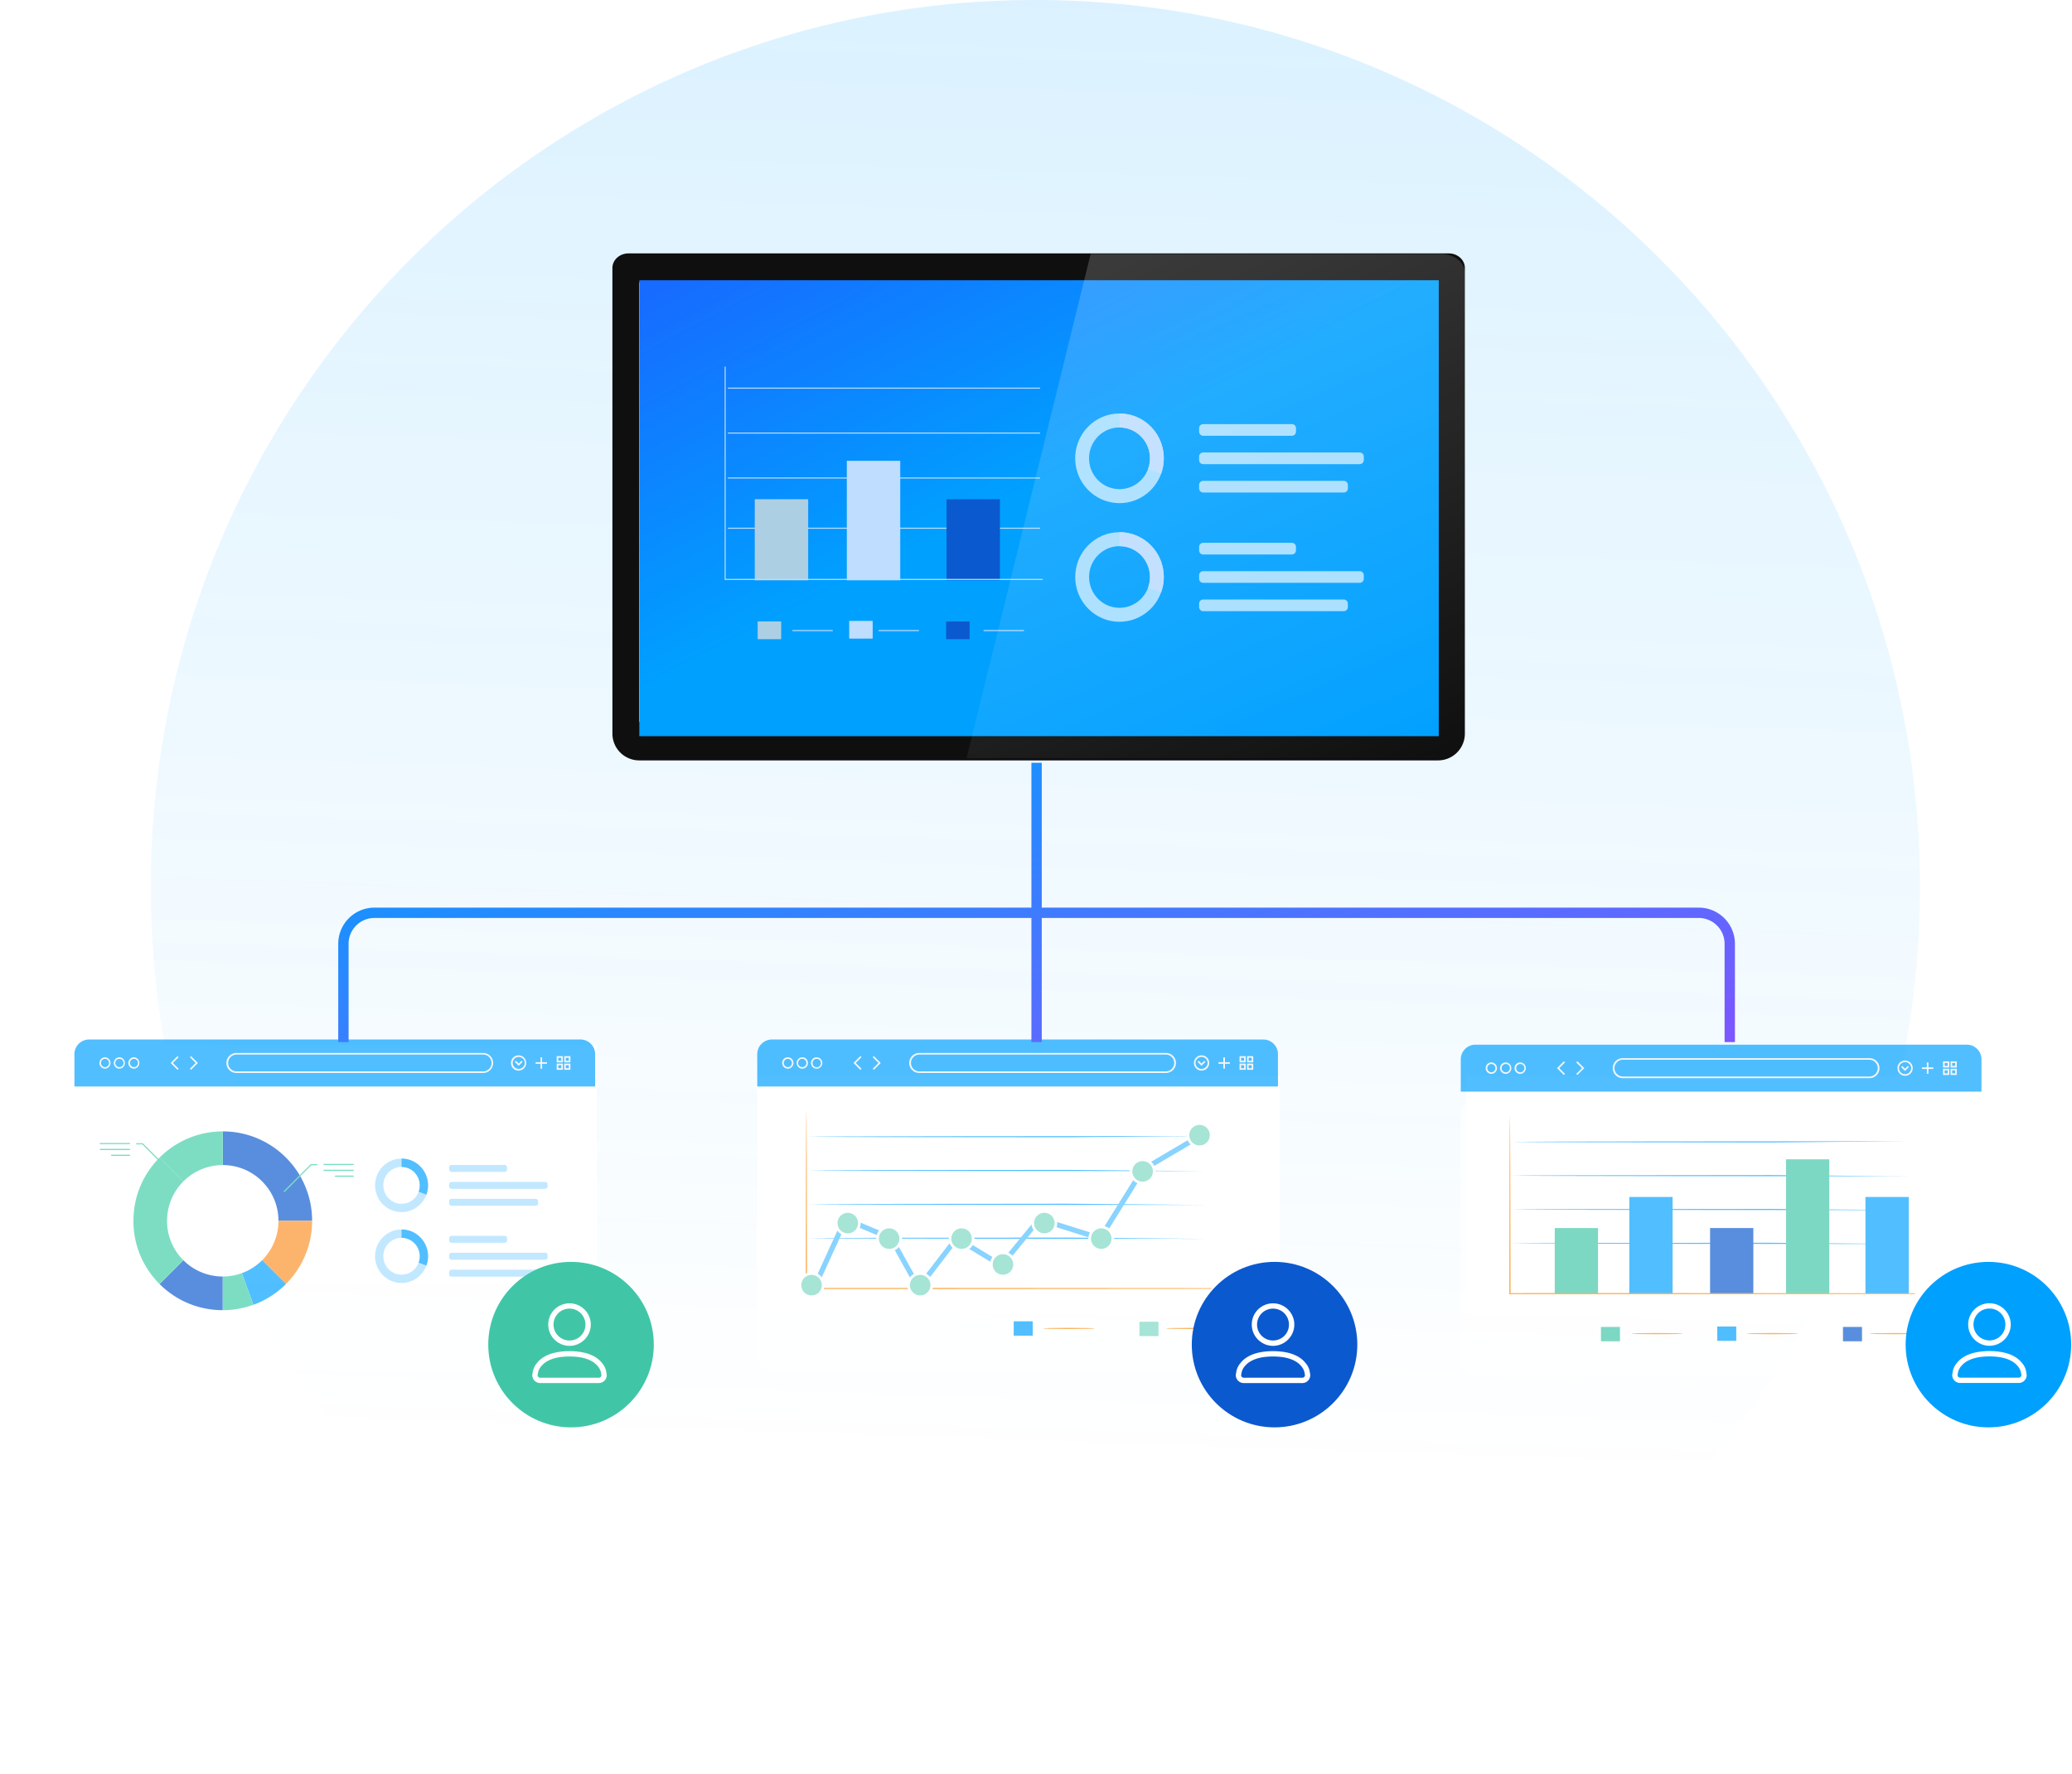
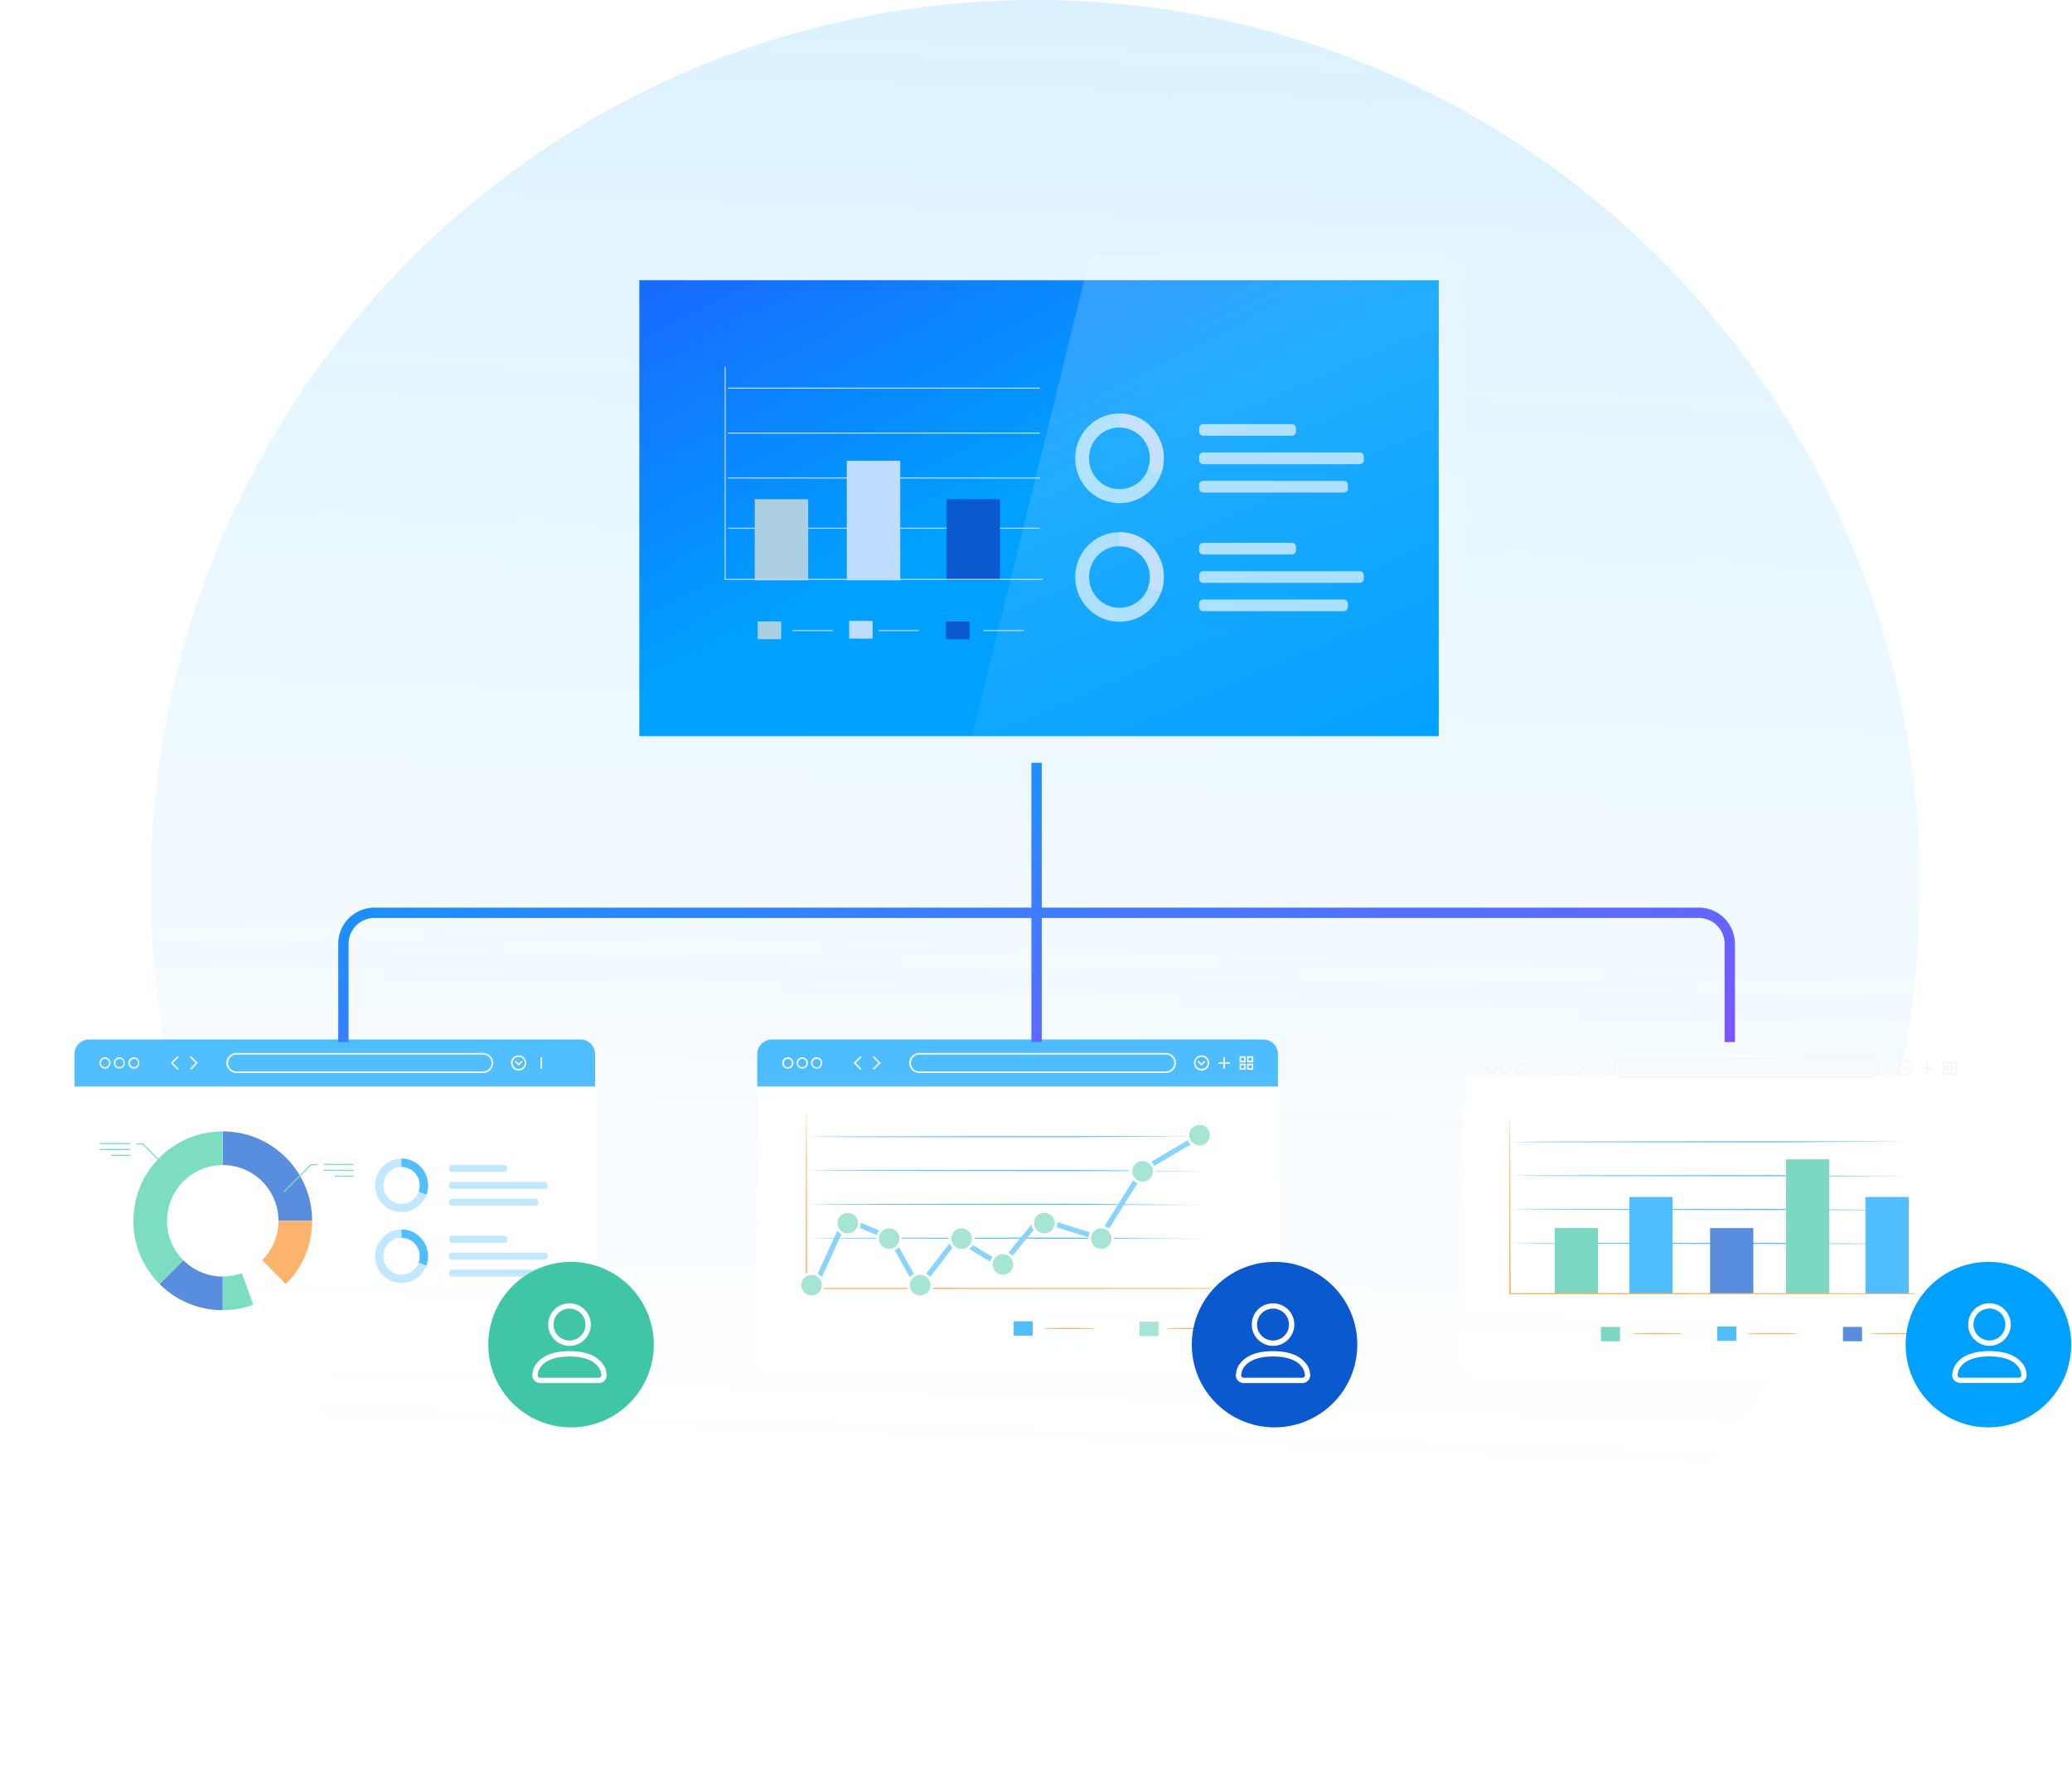
<svg xmlns="http://www.w3.org/2000/svg" width="529" height="453" fill="none" viewBox="0 0 529 453">
  <path fill="url(#a)" d="M264.333 453c-124.727 0-225.84-101.412-225.84-226.5S139.606 0 264.333 0c124.726 0 225.839 101.399 225.839 226.5S389.059 453 264.333 453Z" opacity=".14" />
-   <path fill="#0F0F0F" d="M160.453 64.714h209.436c2.265 0 4.105 1.67 4.105 3.724v118.899a6.848 6.848 0 0 1-6.849 6.849H163.202a6.848 6.848 0 0 1-6.849-6.849v-118.9c0-2.054 1.84-3.723 4.104-3.723h-.004Z" />
  <path fill="#fff" d="M367.15 72.113H163.197v112.209H367.15V72.112Z" />
  <path fill="url(#b)" d="M367.328 71.564H163.221V188h204.107V71.564Z" />
  <g style="mix-blend-mode:screen">
    <path stroke="#BEDDFF" stroke-width=".265" d="M185.827 134.895h79.705m-79.705-12.824h79.705m-79.705-11.474h79.705m-79.705-11.473h79.705" />
    <path fill="#ADCFE3" d="M206.335 127.485h-13.637v20.709h13.637v-20.709Z" />
    <path fill="#0B59CE" d="M255.295 127.485h-13.638v20.709h13.638v-20.709Z" />
    <path fill="#BEDDFF" d="M229.838 117.674H216.2v30.519h13.638v-30.519Z" />
    <path fill="#ADCFE3" d="M199.442 158.701h-5.998v4.527h5.998v-4.527Z" />
    <path fill="#BEDDFF" d="M222.803 158.558h-5.997v4.527h5.997v-4.527Z" />
    <path fill="#0B59CE" d="M247.54 158.701h-5.998v4.527h5.998v-4.527Z" />
    <path stroke="#BEDDFF" stroke-width=".265" d="M185.139 93.62v54.346h81.079m-63.901 13.07h10.307m11.681 0h10.306m16.491 0h10.307" />
    <path fill="#A6DEFF" d="M285.822 105.598c-6.249 0-11.311 5.128-11.311 11.445 0 6.316 5.069 11.438 11.311 11.438 4.868 0 9.015-3.111 10.608-7.473a11.66 11.66 0 0 0 .696-3.965c0-6.323-5.056-11.445-11.304-11.445Zm0 19.313c-4.291 0-7.773-3.519-7.773-7.868 0-4.35 3.482-7.875 7.773-7.875 4.291 0 7.772 3.519 7.772 7.875a7.8 7.8 0 0 1-.483 2.721c-1.079 2.998-3.933 5.147-7.289 5.147Z" />
    <path fill="#BEDDFF" d="M297.126 117.043c0 1.395-.25 2.727-.696 3.965l-3.319-1.244c.32-.842.483-1.766.483-2.721 0-4.356-3.481-7.875-7.772-7.875v-3.57c6.248 0 11.304 5.128 11.304 11.445Z" />
    <path fill="#A6DEFF" d="M329.842 108.306h-22.666c-.571 0-1.035.465-1.035 1.037v.905c0 .573.464 1.037 1.035 1.037h22.666c.572 0 1.035-.464 1.035-1.037v-.905c0-.572-.463-1.037-1.035-1.037Zm17.315 7.247h-39.981c-.571 0-1.035.465-1.035 1.037v.905c0 .573.464 1.037 1.035 1.037h39.981c.571 0 1.035-.464 1.035-1.037v-.905c0-.572-.464-1.037-1.035-1.037Zm-4.066 7.24h-35.915c-.571 0-1.035.465-1.035 1.037v.905c0 .573.464 1.038 1.035 1.038h35.915c.572 0 1.036-.465 1.036-1.038v-.905c0-.572-.464-1.037-1.036-1.037Zm-57.269 13.111c-6.249 0-11.311 5.128-11.311 11.444 0 6.317 5.069 11.439 11.311 11.439 4.868 0 9.015-3.111 10.608-7.473.445-1.232.696-2.57.696-3.966 0-6.322-5.056-11.444-11.304-11.444Zm0 19.313c-4.291 0-7.773-3.519-7.773-7.869 0-4.349 3.482-7.875 7.773-7.875 4.291 0 7.772 3.52 7.772 7.875 0 .956-.169 1.88-.483 2.722-1.079 2.998-3.933 5.147-7.289 5.147Z" />
    <path fill="#BEDDFF" d="M297.126 147.355c0 1.395-.25 2.728-.696 3.966l-3.319-1.244a7.67 7.67 0 0 0 .483-2.722c0-4.355-3.481-7.875-7.772-7.875v-3.57c6.248 0 11.304 5.129 11.304 11.445Z" />
    <path fill="#A6DEFF" d="M329.842 138.619h-22.666c-.571 0-1.035.464-1.035 1.037v.905c0 .573.464 1.037 1.035 1.037h22.666c.572 0 1.035-.464 1.035-1.037v-.905c0-.573-.463-1.037-1.035-1.037Zm17.315 7.24h-39.981c-.571 0-1.035.464-1.035 1.037v.905c0 .573.464 1.037 1.035 1.037h39.981c.571 0 1.035-.464 1.035-1.037v-.905c0-.573-.464-1.037-1.035-1.037Zm-4.066 7.24h-35.915c-.571 0-1.035.464-1.035 1.037v.905c0 .573.464 1.037 1.035 1.037h35.915c.572 0 1.036-.464 1.036-1.037v-.905c0-.573-.464-1.037-1.036-1.037Z" />
  </g>
  <path fill="url(#c)" d="M374.178 193.615H246.782L278.45 64.853h89.526c3.428 0 6.202 2.367 6.202 5.287v123.479-.004Z" opacity=".18" />
  <path fill="#fff" d="M19 266.781h133.391v60.752H19z" />
  <g opacity=".68">
    <g filter="url(#d)">
      <path fill="#fff" d="M19 278.704a6.603 6.603 0 0 1 6.604-6.603H145.34a6.603 6.603 0 0 1 6.603 6.603v62.245a3.754 3.754 0 0 1-3.75 3.754H22.751A3.754 3.754 0 0 1 19 340.949v-62.245Z" />
    </g>
    <path fill="#00A0FF" d="M22.75 265.461h125.443c2.07 0 3.75 1.681 3.75 3.753v8.243H19v-8.243a3.753 3.753 0 0 1 3.75-3.753Z" />
    <path fill="#F2F2F2" d="M26.783 272.922a1.465 1.465 0 0 1 0-2.927 1.464 1.464 0 0 1 0 2.927Zm0-2.522a1.06 1.06 0 0 0 0 2.117 1.057 1.057 0 1 0 0-2.117Zm3.702 2.522a1.464 1.464 0 0 1 0-2.927 1.465 1.465 0 0 1 0 2.927Zm0-2.522c-.581 0-1.054.473-1.054 1.059a1.056 1.056 0 1 0 2.112 0c0-.586-.473-1.059-1.058-1.059Zm3.699 2.522a1.464 1.464 0 0 1 0-2.927 1.465 1.465 0 0 1 0 2.927Zm0-2.522a1.06 1.06 0 0 0 0 2.117c.585 0 1.054-.473 1.054-1.058 0-.586-.473-1.059-1.054-1.059Zm98.255 3.01a1.952 1.952 0 1 1 .001-3.903 1.952 1.952 0 0 1-.001 3.903Zm0-3.494c-.852 0-1.546.694-1.546 1.543a1.544 1.544 0 0 0 3.087 0c0-.849-.69-1.543-1.541-1.543Z" />
    <path fill="#F2F2F2" d="m132.427 272.179-1.005-1.009.285-.286.72.717.717-.717.288.286-1.005 1.009Zm-87.099 1.04-1.756-1.761 1.756-1.76.288.289-1.47 1.471 1.47 1.472-.288.289Zm3.443-.004-.289-.285 1.47-1.472-1.47-1.471.29-.289 1.758 1.76-1.759 1.757Zm74.583.796H60.35a2.554 2.554 0 0 1-2.55-2.552 2.554 2.554 0 0 1 2.55-2.553h63.004a2.554 2.554 0 0 1 2.551 2.553 2.554 2.554 0 0 1-2.551 2.552Zm-63.004-4.696a2.144 2.144 0 0 0 0 4.287h63.004a2.145 2.145 0 0 0 2.142-2.143 2.145 2.145 0 0 0-2.142-2.144H60.35Zm78.052.698h-.408v2.891h.408v-2.891Z" />
-     <path fill="#F2F2F2" d="M139.644 271.256h-2.888v.409h2.888v-.409Zm4.066.041h-1.579v-1.58h1.579v1.58Zm-1.174-.409h.766v-.765h-.766v.765Zm1.174 2.312h-1.579v-1.58h1.579v1.58Zm-1.174-.409h.766v-.766h-.766v.766Zm3.091-1.494h-1.579v-1.58h1.579v1.58Zm-1.174-.409h.765v-.765h-.765v.765Zm1.174 2.312h-1.579v-1.58h1.579v1.58Zm-1.174-.409h.765v-.766h-.765v.766Z" />
    <path fill="#A6DEFF" d="M102.522 295.878c-3.736 0-6.763 3.063-6.763 6.835s3.03 6.831 6.763 6.831c2.91 0 5.39-1.857 6.342-4.462a6.94 6.94 0 0 0 .417-2.369c0-3.776-3.023-6.835-6.759-6.835Zm0 11.535c-2.566 0-4.648-2.102-4.648-4.7 0-2.597 2.082-4.703 4.648-4.703 2.565 0 4.647 2.102 4.647 4.703 0 .571-.101 1.123-.289 1.625a4.64 4.64 0 0 1-4.358 3.075Z" />
    <path fill="#00A0FF" d="M109.281 302.713c0 .834-.15 1.629-.417 2.369l-1.984-.744a4.574 4.574 0 0 0 .289-1.625c0-2.601-2.082-4.703-4.648-4.703v-2.132c3.736 0 6.76 3.063 6.76 6.835Z" />
    <path fill="#A6DEFF" d="M128.842 297.496H115.29a.619.619 0 0 0-.619.619v.541c0 .342.277.619.619.619h13.552a.619.619 0 0 0 .619-.619v-.541a.619.619 0 0 0-.619-.619Zm10.352 4.328H115.29a.619.619 0 0 0-.619.619v.541c0 .342.277.619.619.619h23.904a.619.619 0 0 0 .619-.619v-.541a.619.619 0 0 0-.619-.619Zm-2.43 4.324H115.29a.619.619 0 0 0-.619.619v.54c0 .342.277.62.619.62h21.474a.62.62 0 0 0 .619-.62v-.54a.619.619 0 0 0-.619-.619Zm-34.242 7.829c-3.736 0-6.763 3.063-6.763 6.835s3.03 6.831 6.763 6.831c2.91 0 5.39-1.857 6.342-4.462a6.94 6.94 0 0 0 .417-2.369c0-3.776-3.023-6.835-6.759-6.835Zm0 11.535c-2.566 0-4.648-2.102-4.648-4.7 0-2.597 2.082-4.703 4.648-4.703 2.565 0 4.647 2.102 4.647 4.703 0 .571-.101 1.123-.289 1.625a4.64 4.64 0 0 1-4.358 3.075Z" />
    <path fill="#00A0FF" d="M109.281 320.816c0 .833-.15 1.629-.417 2.368l-1.984-.743a4.582 4.582 0 0 0 .289-1.625c0-2.601-2.082-4.703-4.648-4.703v-2.132c3.736 0 6.76 3.063 6.76 6.835Z" />
    <path fill="#A6DEFF" d="M128.842 315.599H115.29a.619.619 0 0 0-.619.619v.54c0 .342.277.62.619.62h13.552a.62.62 0 0 0 .619-.62v-.54a.619.619 0 0 0-.619-.619Zm10.352 4.324H115.29a.619.619 0 0 0-.619.619v.541c0 .342.277.619.619.619h23.904a.619.619 0 0 0 .619-.619v-.541a.619.619 0 0 0-.619-.619Zm-2.43 4.324H115.29a.619.619 0 0 0-.619.619v.54c0 .342.277.62.619.62h21.474a.62.62 0 0 0 .619-.62v-.54a.619.619 0 0 0-.619-.619Z" />
    <path fill="#0B59CE" d="M56.873 288.931v8.599a14.17 14.17 0 0 1 10.056 4.166l6.076-6.08a22.727 22.727 0 0 0-16.132-6.685Zm14.219 22.832h8.594a22.777 22.777 0 0 0-6.68-16.144l-6.077 6.081a14.191 14.191 0 0 1 4.163 10.063Z" />
    <path fill="#FB9128" d="M71.092 311.763c0 3.93-1.59 7.488-4.163 10.063l6.076 6.08a22.863 22.863 0 0 0 3.807-5.048 22.068 22.068 0 0 0 1.343-2.868 26.552 26.552 0 0 0 .371-1.036 19.426 19.426 0 0 0 .44-1.486 22.965 22.965 0 0 0 .72-5.705h-8.594Z" />
-     <path fill="#00A0FF" d="M64.679 333.21c-.927.338-1.857.608-2.794.822.495-.113.99-.233 1.481-.379h.011c.342-.102.683-.211 1.02-.331.02-.007.038-.015.057-.018.319-.113.638-.233.953-.361l.116-.049c.293-.12.585-.247.874-.379.06-.026.12-.056.176-.082.27-.128.537-.259.803-.398.075-.038.15-.079.225-.116.248-.132.495-.271.743-.413.078-.045.16-.094.24-.143 0 0 .003 0 .007-.004a22.89 22.89 0 0 0 .822-.518l.13-.086c.237-.158.473-.323.702-.492h.004c.068-.048.139-.097.206-.15.244-.18.488-.368.728-.563.053-.041.101-.082.154-.124.262-.214.517-.435.772-.664.027-.023.053-.045.08-.071.28-.256.554-.515.825-.789l-6.077-6.08a14.21 14.21 0 0 1-5.188 3.31l2.937 8.074-.007.004Z" />
    <path fill="#0B59CE" d="M51.625 333.979c.236.056.472.109.709.154l.292.06c.26.049.522.094.78.131.23.034.462.064.69.094l.245.03a23.373 23.373 0 0 0 .885.079c.544.038 1.091.06 1.646.06v-8.595a14.172 14.172 0 0 1-10.056-4.167l-6.076 6.081.041.041c.259.255.518.507.784.747.026.023.053.045.079.071.255.229.51.451.772.665l.154.124c.24.191.48.379.728.563.067.052.139.101.21.154.232.169.465.33.701.491.08.053.162.105.24.158.233.154.47.3.71.443l.247.146c.064.038.127.072.191.105.184.105.368.211.552.308.075.041.15.079.225.116.266.139.532.271.802.398.06.027.117.057.177.083.288.131.581.259.877.379l.117.049c.078.03.153.056.232.086.24.094.48.188.72.274a24.871 24.871 0 0 0 1.076.349h.008c.315.094.634.177.953.255l.293.068h-.004Z" />
    <path fill="#40CDA7" d="M56.873 334.587s.003.004.007.004c.323 0 .642-.011.964-.023.083 0 .161-.007.244-.011.311-.015.619-.038.93-.068.075-.007.15-.018.225-.026.225-.022.45-.052.675-.082.147-.019.29-.042.435-.064.14-.023.278-.045.413-.072a19.484 19.484 0 0 0 1.118-.221c.934-.21 1.868-.484 2.794-.822l-2.937-8.074a14.22 14.22 0 0 1-4.865.856v8.596l-.003.007Zm0-37.054v-8.599a22.71 22.71 0 0 0-11.182 2.928c-.116.068-.233.131-.349.199a22.678 22.678 0 0 0-4.598 3.558l6.076 6.081a14.172 14.172 0 0 1 10.056-4.167h-.003Z" />
    <path fill="#40CDA7" d="M39.885 296.524c-.229.251-.446.51-.66.769-.041.053-.083.102-.124.154-.191.24-.379.481-.563.725-.052.071-.1.139-.153.21-.17.233-.33.465-.488.702-.052.079-.109.161-.161.244-.15.232-.3.469-.443.705l-.146.248a20.4 20.4 0 0 0-.413.74c-.041.075-.078.15-.12.225-.139.262-.27.533-.394.799-.026.06-.056.12-.082.18a25.54 25.54 0 0 0-.379.875c-.015.041-.034.079-.049.12-.127.315-.247.634-.36.953-.007.019-.015.038-.022.06-.117.338-.23.68-.33 1.021v.012a22.613 22.613 0 0 0-.702 3.213v.007c-.052.357-.094.713-.127 1.07v.041c-.034.349-.06.698-.075 1.051v.06c-.015.349-.027.702-.027 1.051h8.594c0-3.93 1.59-7.488 4.163-10.063l-6.076-6.08c-.27.27-.533.548-.784.825-.023.027-.049.053-.072.079l-.007.004Zm2.768 15.239H34.06c0 .341.007.679.022 1.017a22.484 22.484 0 0 0 .075 1.122c0 .034.008.064.008.098.033.345.075.69.123 1.036v.019c.158 1.081.39 2.154.702 3.205v.011c.101.334.206.668.322 1.002.012.027.02.057.03.083.11.312.225.619.35.927.018.053.04.101.063.154.116.285.24.57.371.856l.098.21c.124.259.251.518.382.777l.045.086c.03.06.064.117.094.177.128.236.255.473.394.705.03.049.056.098.086.147.03.048.06.101.09.15.132.221.27.439.413.657l.109.165.09.131c.146.218.296.432.45.646l.112.157a17.73 17.73 0 0 0 .6.777c.034.042.064.083.098.12l.06.072c.203.247.413.491.63.732.019.018.034.037.053.06l.045.049c.24.266.487.525.742.78l.015.015 6.077-6.08a14.191 14.191 0 0 1-4.164-10.063h.008Z" />
    <path fill="#40CDA7" d="M43.22 299.084a.15.15 0 0 1-.11-.045l-6.78-6.787h-1.437a.152.152 0 0 1-.154-.154c0-.086.067-.153.154-.153h1.5a.15.15 0 0 1 .109.045l6.826 6.831a.155.155 0 0 1-.108.263Zm-10.158-6.888h-7.438a.152.152 0 0 1-.154-.154c0-.086.068-.153.154-.153h7.438c.086 0 .154.067.154.153a.152.152 0 0 1-.154.154Zm0 1.502h-7.438a.152.152 0 0 1-.154-.154c0-.087.068-.154.154-.154h7.438c.086 0 .154.067.154.154a.152.152 0 0 1-.154.154Zm0 1.501h-4.55a.152.152 0 0 1-.154-.154c0-.086.068-.154.154-.154h4.55c.086 0 .154.068.154.154a.152.152 0 0 1-.154.154Zm39.52 9.218a.153.153 0 0 1-.109-.262l6.826-6.832a.15.15 0 0 1 .11-.045h1.5c.086 0 .153.068.153.154a.152.152 0 0 1-.153.154h-1.437l-6.782 6.786a.157.157 0 0 1-.108.045Zm17.598-6.887h-7.437a.152.152 0 0 1-.154-.154c0-.087.067-.154.154-.154h7.438c.086 0 .154.067.154.154a.152.152 0 0 1-.154.154Zm0 1.501h-7.437a.152.152 0 0 1-.154-.154c0-.086.067-.153.154-.153h7.438c.086 0 .154.067.154.153a.152.152 0 0 1-.154.154Zm.001 1.502h-4.55a.153.153 0 0 1-.153-.154c0-.087.067-.154.153-.154h4.55c.087 0 .154.067.154.154a.152.152 0 0 1-.154.154Z" />
  </g>
  <circle cx="145.787" cy="343.382" r="21.131" fill="#40C6A7" />
  <path fill="#fff" d="M137.927 353.203a2.051 2.051 0 0 1-1.441-.597 2.04 2.04 0 0 1-.596-1.44c0-.035.054-.379.165-1.027a4.727 4.727 0 0 1 1.089-2.121 6.165 6.165 0 0 1 1.261-1.18 8.195 8.195 0 0 1 1.632-.889 9.556 9.556 0 0 1 1.154-.392c.406-.109.833-.202 1.28-.277.447-.076.916-.134 1.406-.173a19.038 19.038 0 0 1 3.044 0c.487.04.954.098 1.401.173.447.074.873.167 1.279.277.393.106.779.237 1.155.392a7.909 7.909 0 0 1 1.637.889c.471.333.893.73 1.254 1.18a4.613 4.613 0 0 1 1.101 2.116c.107.648.16.987.16 1.027a2.038 2.038 0 0 1-2.043 2.042h-14.938Zm-.478-1.564a.668.668 0 0 0 .478.198h14.943a.64.64 0 0 0 .484-.198.718.718 0 0 0 .205-.478c0-.019-.048-.273-.146-.762a3.638 3.638 0 0 0-.864-1.585 5.186 5.186 0 0 0-1.208-1.041 7.523 7.523 0 0 0-1.605-.75 11.053 11.053 0 0 0-1.991-.458 18.248 18.248 0 0 0-4.693 0c-.673.09-1.337.243-1.982.458a7.668 7.668 0 0 0-1.605.75c-.455.279-.861.63-1.201 1.041-.42.445-.718.991-.864 1.585-.092.489-.139.743-.14.762a.665.665 0 0 0 .189.482v-.004Zm5.838-8.374a5.569 5.569 0 0 1-1.729-1.168 5.481 5.481 0 0 1-1.161-1.728 5.473 5.473 0 0 1 0-4.225 5.386 5.386 0 0 1 2.89-2.881 5.471 5.471 0 0 1 4.225 0 5.434 5.434 0 0 1 2.892 2.891 5.397 5.397 0 0 1 0 4.225 5.508 5.508 0 0 1-2.892 2.891 5.418 5.418 0 0 1-4.225 0v-.005Zm.531-8.765a4.087 4.087 0 0 0-2.495 3.769 4.042 4.042 0 0 0 1.195 2.879 4.108 4.108 0 0 0 4.47.864 4.04 4.04 0 0 0 2.162-2.162 4.086 4.086 0 0 0 0-3.169 4.144 4.144 0 0 0-.864-1.3 4.048 4.048 0 0 0-2.887-1.19 3.954 3.954 0 0 0-1.581.319v-.01Zm49.515-59.794h133.391v60.752H193.333z" />
  <g opacity=".68">
    <g filter="url(#e)">
      <path fill="#fff" d="M193.333 278.704a6.603 6.603 0 0 1 6.603-6.603h119.737a6.603 6.603 0 0 1 6.603 6.603v62.245a3.754 3.754 0 0 1-3.751 3.754H197.083a3.754 3.754 0 0 1-3.75-3.754v-62.245Z" />
    </g>
    <path fill="#00A0FF" d="M197.083 265.461h125.442a3.753 3.753 0 0 1 3.751 3.753v8.243H193.333v-8.243a3.753 3.753 0 0 1 3.75-3.753Z" />
    <path fill="#F2F2F2" d="M201.116 272.922a1.464 1.464 0 0 1 0-2.927c.806 0 1.463.657 1.463 1.464 0 .807-.657 1.463-1.463 1.463Zm0-2.522a1.06 1.06 0 0 0 0 2.117c.585 0 1.057-.473 1.057-1.058 0-.586-.472-1.059-1.057-1.059Zm3.702 2.522a1.464 1.464 0 0 1 0-2.927c.806 0 1.463.657 1.463 1.464 0 .807-.657 1.463-1.463 1.463Zm0-2.522c-.582 0-1.054.473-1.054 1.059a1.056 1.056 0 1 0 2.112 0c0-.586-.473-1.059-1.058-1.059Zm3.698 2.522a1.465 1.465 0 0 1-1.463-1.463c0-.807.657-1.464 1.463-1.464a1.464 1.464 0 0 1 0 2.927Zm0-2.522a1.06 1.06 0 0 0-1.058 1.059 1.057 1.057 0 1 0 2.112 0c0-.586-.473-1.059-1.054-1.059Zm98.255 3.01a1.951 1.951 0 1 1 .003-3.903 1.951 1.951 0 0 1-.003 3.903Zm0-3.494c-.851 0-1.545.694-1.545 1.543a1.544 1.544 0 0 0 3.087 0c0-.849-.69-1.543-1.542-1.543Z" />
    <path fill="#F2F2F2" d="m306.76 272.179-1.006-1.009.285-.286.721.717.716-.717.289.286-1.005 1.009Zm-87.1 1.04-1.755-1.761 1.755-1.76.289.289-1.47 1.471 1.47 1.472-.289.289Zm3.443-.004-.289-.285 1.471-1.472-1.471-1.471.289-.289 1.759 1.76-1.759 1.757Zm74.583.796h-63.004a2.554 2.554 0 0 1-2.55-2.552 2.554 2.554 0 0 1 2.55-2.553h63.004a2.554 2.554 0 0 1 2.551 2.553 2.554 2.554 0 0 1-2.551 2.552Zm-63.004-4.696a2.144 2.144 0 0 0 0 4.287h63.004a2.144 2.144 0 0 0 0-4.287h-63.004Zm78.053.698h-.409v2.891h.409v-2.891Z" />
    <path fill="#F2F2F2" d="M313.976 271.256h-2.888v.409h2.888v-.409Zm4.067.041h-1.579v-1.58h1.579v1.58Zm-1.174-.409h.765v-.765h-.765v.765Zm1.174 2.312h-1.579v-1.58h1.579v1.58Zm-1.174-.409h.765v-.766h-.765v.766Zm3.091-1.494h-1.58v-1.58h1.58v1.58Zm-1.175-.409h.766v-.765h-.766v.765Zm1.175 2.312h-1.58v-1.58h1.58v1.58Zm-1.175-.409h.766v-.766h-.766v.766Z" />
    <path fill="#00A0FF" d="M307.698 316.368c-36.689 0-101.615-.074-101.615-.157s29.732-.158 66.421-.158m35.194-8.335c-36.689 0-101.615-.075-101.615-.157 0-.083 29.732-.158 66.421-.158m35.194-8.327c-36.689 0-101.615-.074-101.615-.157s29.732-.158 66.421-.158m0-8.327c-36.689 0-66.421-.074-66.421-.157s64.926-.158 101.615-.158" />
    <path fill="#FB9218" d="M309.292 329.153c-17.334.009-41.262.025-67.696.05-12.64 0-24.719 0-35.711-.008h-.197v-.149c.032-13.274.054-24.584.076-32.588.022-3.986.044-7.151.055-9.338.011-1.077.022-1.906.033-2.486 0-.273.011-.481.011-.638 0-.141.011-.215.011-.215s.011.074.011.215c0 .157 0 .365.011.638 0 .572.022 1.409.033 2.486.011 2.179.033 5.344.055 9.338.022 8.004.044 19.314.077 32.588l-.198-.149c10.992 0 23.06 0 35.711-.009 26.423.017 50.351.033 67.696.05" />
    <path fill="#00A0FF" d="M263.667 337.431h-4.858v3.662h4.858v-3.662Z" />
    <path fill="#7DD8C3" d="M295.772 337.547h-4.858v3.662h4.858v-3.662Z" />
    <path fill="#FB9218" d="M279.517 339.254c0 .091-2.957.157-6.617.157s-6.617-.074-6.617-.157 2.957-.158 6.617-.158 6.617.075 6.617.158Zm31.358 0c0 .091-2.957.157-6.617.157s-6.617-.074-6.617-.157 2.957-.158 6.617-.158 6.617.075 6.617.158Z" />
    <path stroke="#52BFFF" stroke-width="1.321" d="m207.86 328.854 8.003-17.52 11.64 4.889 7.033 12.631 9.7-12.631 11.398 6.927 9.701-11.816 15.521 4.889 10.913-17.52 13.823-8.149" />
    <circle cx="216.445" cy="312.345" r="2.965" fill="#7DD8C3" stroke="#fff" stroke-width=".674" />
    <circle cx="207.2" cy="328.194" r="2.965" fill="#7DD8C3" stroke="#fff" stroke-width=".674" />
    <circle cx="234.935" cy="328.194" r="2.965" fill="#7DD8C3" stroke="#fff" stroke-width=".674" />
    <circle cx="256.065" cy="322.911" r="2.965" fill="#7DD8C3" stroke="#fff" stroke-width=".674" />
    <circle cx="281.159" cy="316.308" r="2.965" fill="#7DD8C3" stroke="#fff" stroke-width=".674" />
    <circle cx="306.252" cy="289.894" r="2.965" fill="#7DD8C3" stroke="#fff" stroke-width=".674" />
    <circle cx="227.01" cy="316.308" r="2.965" fill="#7DD8C3" stroke="#fff" stroke-width=".674" />
    <circle cx="245.5" cy="316.308" r="2.965" fill="#7DD8C3" stroke="#fff" stroke-width=".674" />
    <circle cx="266.631" cy="312.345" r="2.965" fill="#7DD8C3" stroke="#fff" stroke-width=".674" />
    <circle cx="291.725" cy="299.139" r="2.965" fill="#7DD8C3" stroke="#fff" stroke-width=".674" />
  </g>
  <circle cx="325.402" cy="343.382" r="21.131" fill="#0B59CE" />
  <path fill="#fff" d="M317.543 353.203a2.044 2.044 0 0 1-1.442-.597 2.024 2.024 0 0 1-.596-1.44c0-.035.054-.379.165-1.027a4.739 4.739 0 0 1 1.09-2.121 6.135 6.135 0 0 1 1.26-1.18 8.195 8.195 0 0 1 1.632-.889 9.616 9.616 0 0 1 1.154-.392c.406-.109.833-.202 1.28-.277.447-.076.916-.134 1.406-.173a19.063 19.063 0 0 1 3.045 0c.486.04.953.098 1.4.173.447.074.874.167 1.279.277.393.106.779.237 1.155.392a7.916 7.916 0 0 1 1.638.889c.47.333.892.73 1.253 1.18a4.625 4.625 0 0 1 1.102 2.116c.106.648.159.987.159 1.027a2.038 2.038 0 0 1-2.043 2.042h-14.937Zm-.478-1.564a.664.664 0 0 0 .478.198h14.942a.64.64 0 0 0 .484-.198.718.718 0 0 0 .205-.478c0-.019-.048-.273-.145-.762a3.65 3.65 0 0 0-.865-1.585 5.186 5.186 0 0 0-1.208-1.041 7.523 7.523 0 0 0-1.605-.75 11.033 11.033 0 0 0-1.991-.458 18.24 18.24 0 0 0-4.692 0c-.674.09-1.338.243-1.983.458a7.668 7.668 0 0 0-1.605.75c-.455.279-.86.63-1.2 1.041a3.533 3.533 0 0 0-.865 1.585c-.092.489-.139.743-.139.762a.653.653 0 0 0 .189.482v-.004Zm5.837-8.374a5.569 5.569 0 0 1-1.729-1.168 5.481 5.481 0 0 1-1.161-1.728 5.472 5.472 0 0 1 0-4.225 5.386 5.386 0 0 1 2.89-2.881 5.473 5.473 0 0 1 4.225 0 5.43 5.43 0 0 1 2.892 2.891 5.38 5.38 0 0 1 0 4.225 5.505 5.505 0 0 1-2.892 2.891 5.417 5.417 0 0 1-4.225 0v-.005Zm.531-8.765a4.09 4.09 0 0 0-2.494 3.769c0 .544.108 1.083.318 1.585.205.484.503.923.876 1.294a4.108 4.108 0 0 0 4.47.864 4.045 4.045 0 0 0 2.481-3.746 4.108 4.108 0 0 0-1.183-2.885 4.054 4.054 0 0 0-1.323-.886 4.053 4.053 0 0 0-1.564-.304 3.961 3.961 0 0 0-1.581.319v-.01Zm50.835-59.794h133.391v60.752H374.268z" />
  <g opacity=".68">
    <g filter="url(#f)">
      <path fill="#fff" d="M372.948 280.025a6.604 6.604 0 0 1 6.603-6.604h119.737a6.604 6.604 0 0 1 6.603 6.604v62.245a3.754 3.754 0 0 1-3.751 3.754H376.699a3.754 3.754 0 0 1-3.751-3.754v-62.245Z" />
    </g>
-     <path fill="#00A0FF" d="M376.699 266.781H502.14a3.754 3.754 0 0 1 3.751 3.754v8.242H372.948v-8.242a3.754 3.754 0 0 1 3.751-3.754Z" />
    <path fill="#F2F2F2" d="M380.731 274.243a1.464 1.464 0 0 1 0-2.927c.806 0 1.463.656 1.463 1.463s-.657 1.464-1.463 1.464Zm0-2.522a1.06 1.06 0 0 0 0 2.117 1.057 1.057 0 1 0 0-2.117Zm3.702 2.522a1.466 1.466 0 0 1-1.463-1.464c0-.807.657-1.463 1.463-1.463a1.464 1.464 0 0 1 0 2.927Zm0-2.522c-.581 0-1.054.473-1.054 1.058a1.056 1.056 0 1 0 2.112 0c0-.585-.473-1.058-1.058-1.058Zm3.698 2.522a1.466 1.466 0 0 1-1.463-1.464c0-.807.657-1.463 1.463-1.463a1.464 1.464 0 0 1 0 2.927Zm0-2.522a1.059 1.059 0 0 0 0 2.117c.585 0 1.054-.473 1.054-1.059 0-.585-.472-1.058-1.054-1.058Zm98.255 3.01a1.95 1.95 0 1 1 .002-3.902 1.95 1.95 0 0 1-.002 3.902Zm0-3.494c-.851 0-1.545.694-1.545 1.543 0 .848.694 1.542 1.545 1.542s1.542-.694 1.542-1.542c0-.849-.691-1.543-1.542-1.543Z" />
    <path fill="#F2F2F2" d="m486.375 273.5-1.005-1.01.285-.285.72.717.716-.717.289.285-1.005 1.01Zm-87.1 1.04-1.755-1.761 1.755-1.76.289.289-1.471 1.471 1.471 1.472-.289.289Zm3.444-.004-.289-.285 1.47-1.472-1.47-1.471.289-.289 1.759 1.76-1.759 1.757Zm74.583.796h-63.004a2.554 2.554 0 0 1-2.551-2.553 2.554 2.554 0 0 1 2.551-2.552h63.004a2.554 2.554 0 0 1 2.55 2.552 2.554 2.554 0 0 1-2.55 2.553Zm-63.004-4.696a2.144 2.144 0 0 0 0 4.287h63.004a2.144 2.144 0 0 0 0-4.287h-63.004Zm78.052.698h-.409v2.89h.409v-2.89Z" />
    <path fill="#F2F2F2" d="M493.591 272.577h-2.888v.409h2.888v-.409Zm4.067.041h-1.579v-1.58h1.579v1.58Zm-1.174-.409h.765v-.766h-.765v.766Zm1.174 2.312h-1.579v-1.58h1.579v1.58Zm-1.174-.409h.765v-.766h-.765v.766Zm3.091-1.494h-1.579v-1.58h1.579v1.58Zm-1.174-.409h.765v-.766h-.765v.766Zm1.174 2.312h-1.579v-1.58h1.579v1.58Zm-1.174-.409h.765v-.766h-.765v.766Z" />
    <path fill="#00A0FF" d="M487.314 317.689c-36.69 0-101.615-.075-101.615-.157 0-.083 29.731-.158 66.42-.158m35.195-8.335c-36.69 0-101.615-.075-101.615-.158s29.731-.157 66.42-.157m35.195-8.327c-36.69 0-101.615-.075-101.615-.158s29.731-.157 66.42-.157m0-8.327c-36.689 0-66.42-.075-66.42-.158 0-.082 64.925-.157 101.615-.157" />
    <path fill="#40C6A7" d="M407.989 313.613h-11.047v16.754h11.047v-16.754Z" />
    <path fill="#0B59CE" d="M447.645 313.613h-11.046v16.754h11.046v-16.754Z" />
    <path fill="#00A0FF" d="M487.313 305.675h-11.046v24.692h11.046v-24.692Z" />
    <path fill="#40C6A7" d="M467.034 296.063h-11.046v34.303h11.046v-34.303Z" />
    <path fill="#00A0FF" d="M427.025 305.675h-11.046v24.692h11.046v-24.692Z" />
    <path fill="#FB9218" d="M488.907 330.474c-17.333.009-41.261.025-67.696.05-12.64 0-24.719 0-35.71-.008h-.198v-.149c.033-13.274.055-24.584.077-32.588.022-3.986.044-7.151.055-9.339.011-1.077.022-1.905.033-2.485 0-.274.011-.481.011-.638 0-.141.011-.216.011-.216s.011.075.011.216c0 .157 0 .364.011.638 0 .571.022 1.408.033 2.485.011 2.18.033 5.345.055 9.339.022 8.004.043 19.314.076 32.588l-.197-.15c10.991 0 23.059 0 35.71-.008 26.424.017 50.352.033 67.696.05" />
    <path fill="#40C6A7" d="M413.594 338.867h-4.858v3.663h4.858v-3.663Z" />
    <path fill="#00A0FF" d="M443.282 338.752h-4.858v3.662h4.858v-3.662Z" />
    <path fill="#0B59CE" d="M475.387 338.867h-4.858v3.663h4.858v-3.663Z" />
    <path fill="#FB9218" d="M429.674 340.575c0 .091-2.956.157-6.616.157-3.66 0-6.617-.074-6.617-.157s2.957-.158 6.617-.158 6.616.075 6.616.158Zm29.458 0c0 .091-2.957.157-6.617.157s-6.617-.074-6.617-.157 2.957-.158 6.617-.158 6.617.075 6.617.158Zm31.358 0c0 .091-2.957.157-6.617.157s-6.617-.074-6.617-.157 2.957-.158 6.617-.158 6.617.075 6.617.158Z" />
  </g>
  <circle cx="507.659" cy="343.382" r="21.131" fill="#00A0FF" />
  <path fill="#fff" d="M500.452 353.181a2.044 2.044 0 0 1-1.441-.597 2.024 2.024 0 0 1-.597-1.44c0-.035.054-.379.166-1.027a4.727 4.727 0 0 1 1.089-2.121 6.114 6.114 0 0 1 1.261-1.18 8.21 8.21 0 0 1 1.631-.889 9.571 9.571 0 0 1 1.155-.392c.406-.109.832-.202 1.279-.277.447-.076.916-.134 1.407-.173.494-.04 1-.059 1.519-.059.518 0 1.027.019 1.525.059.486.04.953.098 1.4.173.447.074.874.167 1.28.277.392.106.778.237 1.154.392a7.916 7.916 0 0 1 1.638.889c.47.333.892.73 1.253 1.18a4.625 4.625 0 0 1 1.102 2.116c.106.648.159.987.159 1.027a2.02 2.02 0 0 1-.154.782 2.035 2.035 0 0 1-1.888 1.26h-14.938Zm-.478-1.564a.664.664 0 0 0 .478.198h14.942a.66.66 0 0 0 .485-.198.728.728 0 0 0 .205-.478c0-.019-.049-.273-.146-.762a3.65 3.65 0 0 0-.865-1.585 5.18 5.18 0 0 0-1.207-1.041 7.553 7.553 0 0 0-1.606-.75 11.033 11.033 0 0 0-1.991-.458 18.24 18.24 0 0 0-4.692 0c-.674.09-1.338.243-1.982.458a7.676 7.676 0 0 0-1.606.75c-.455.279-.86.63-1.2 1.041a3.533 3.533 0 0 0-.865 1.585c-.092.489-.138.743-.139.762a.648.648 0 0 0 .189.482v-.004Zm5.837-8.374a5.58 5.58 0 0 1-1.729-1.168 5.478 5.478 0 0 1-1.16-1.728 5.454 5.454 0 0 1 0-4.225 5.38 5.38 0 0 1 2.889-2.881 5.473 5.473 0 0 1 4.225 0 5.43 5.43 0 0 1 2.892 2.891 5.38 5.38 0 0 1 0 4.225 5.505 5.505 0 0 1-2.892 2.891 5.413 5.413 0 0 1-4.225 0v-.005Zm.531-8.765a4.093 4.093 0 0 0-2.176 5.354c.205.484.503.923.876 1.294a4.108 4.108 0 0 0 4.47.864 4.042 4.042 0 0 0 2.163-2.162 4.103 4.103 0 0 0-.865-4.469 4.033 4.033 0 0 0-2.887-1.19 3.961 3.961 0 0 0-1.581.319v-.01Z" />
  <path stroke="url(#g)" stroke-width="2.641" d="M87.676 266.121v-25.093a7.925 7.925 0 0 1 7.924-7.925h169.05m176.974 33.018v-25.093a7.925 7.925 0 0 0-7.924-7.925H264.65m0 0v-38.3m0 38.3v33.018" />
  <defs>
    <linearGradient id="a" x1="271.929" x2="259.423" y1=".125" y2="372.88" gradientUnits="userSpaceOnUse">
      <stop stop-color="#00A0FF" />
      <stop offset="1" stop-color="#00A0FF" stop-opacity="0" />
    </linearGradient>
    <linearGradient id="b" x1="213.557" x2="302.494" y1="48.59" y2="218.559" gradientUnits="userSpaceOnUse">
      <stop stop-color="#176BFF" />
      <stop offset=".47" stop-color="#00A0FF" />
    </linearGradient>
    <linearGradient id="c" x1="352.949" x2="293.103" y1="202.012" y2="64.537" gradientUnits="userSpaceOnUse">
      <stop stop-color="#fff" stop-opacity="0" />
      <stop offset="1" stop-color="#fff" />
    </linearGradient>
    <linearGradient id="g" x1="87.676" x2="127.284" y1="200.746" y2="369.427" gradientUnits="userSpaceOnUse">
      <stop stop-color="#00A0FF" />
      <stop offset="1" stop-color="#9747FF" />
    </linearGradient>
    <filter id="d" width="169.923" height="109.582" x=".51" y="258.894" color-interpolation-filters="sRGB" filterUnits="userSpaceOnUse">
      <feFlood flood-opacity="0" result="BackgroundImageFix" />
      <feColorMatrix in="SourceAlpha" result="hardAlpha" values="0 0 0 0 0 0 0 0 0 0 0 0 0 0 0 0 0 0 127 0" />
      <feOffset dy="5.283" />
      <feGaussianBlur stdDeviation="9.245" />
      <feComposite in2="hardAlpha" operator="out" />
      <feColorMatrix values="0 0 0 0 0.043 0 0 0 0 0.349 0 0 0 0 0.808 0 0 0 0.1 0" />
      <feBlend in2="BackgroundImageFix" result="effect1_dropShadow_221_3773" />
      <feBlend in="SourceGraphic" in2="effect1_dropShadow_221_3773" result="shape" />
    </filter>
    <filter id="e" width="169.923" height="109.582" x="174.843" y="258.894" color-interpolation-filters="sRGB" filterUnits="userSpaceOnUse">
      <feFlood flood-opacity="0" result="BackgroundImageFix" />
      <feColorMatrix in="SourceAlpha" result="hardAlpha" values="0 0 0 0 0 0 0 0 0 0 0 0 0 0 0 0 0 0 127 0" />
      <feOffset dy="5.283" />
      <feGaussianBlur stdDeviation="9.245" />
      <feComposite in2="hardAlpha" operator="out" />
      <feColorMatrix values="0 0 0 0 0.043 0 0 0 0 0.349 0 0 0 0 0.808 0 0 0 0.1 0" />
      <feBlend in2="BackgroundImageFix" result="effect1_dropShadow_221_3773" />
      <feBlend in="SourceGraphic" in2="effect1_dropShadow_221_3773" result="shape" />
    </filter>
    <filter id="f" width="169.923" height="109.582" x="354.458" y="260.214" color-interpolation-filters="sRGB" filterUnits="userSpaceOnUse">
      <feFlood flood-opacity="0" result="BackgroundImageFix" />
      <feColorMatrix in="SourceAlpha" result="hardAlpha" values="0 0 0 0 0 0 0 0 0 0 0 0 0 0 0 0 0 0 127 0" />
      <feOffset dy="5.283" />
      <feGaussianBlur stdDeviation="9.245" />
      <feComposite in2="hardAlpha" operator="out" />
      <feColorMatrix values="0 0 0 0 0.043 0 0 0 0 0.349 0 0 0 0 0.808 0 0 0 0.1 0" />
      <feBlend in2="BackgroundImageFix" result="effect1_dropShadow_221_3773" />
      <feBlend in="SourceGraphic" in2="effect1_dropShadow_221_3773" result="shape" />
    </filter>
  </defs>
</svg>